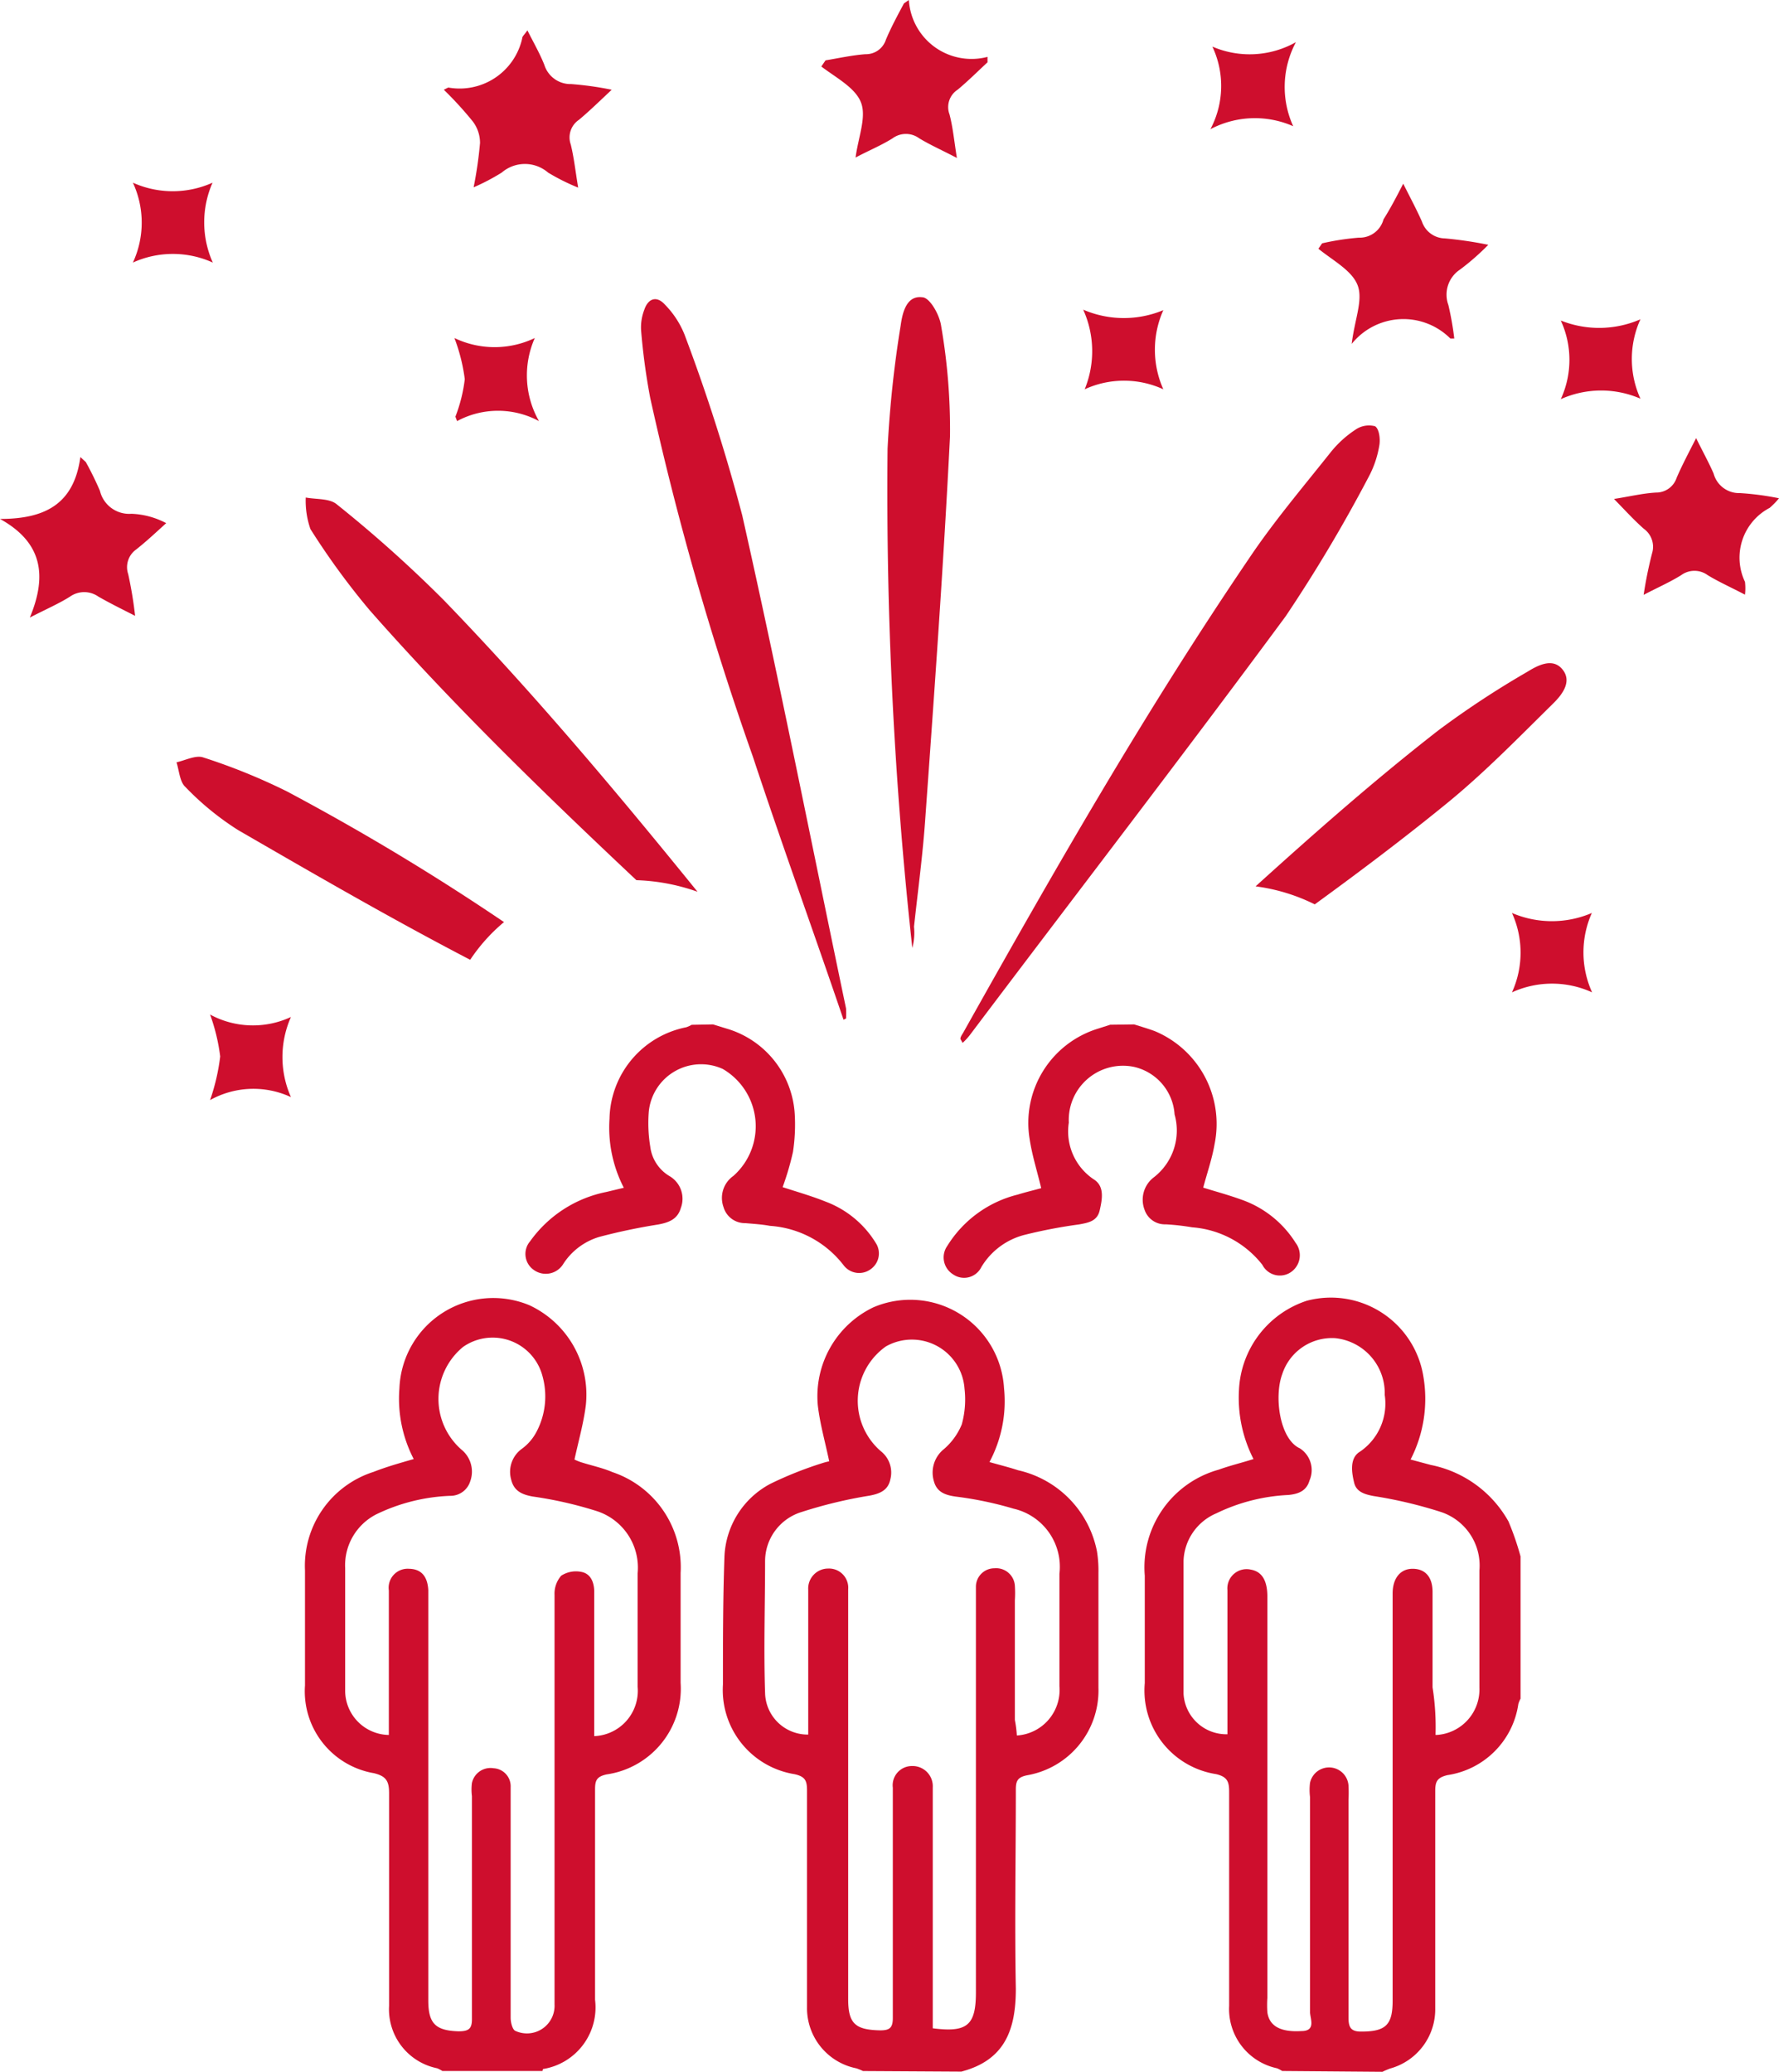
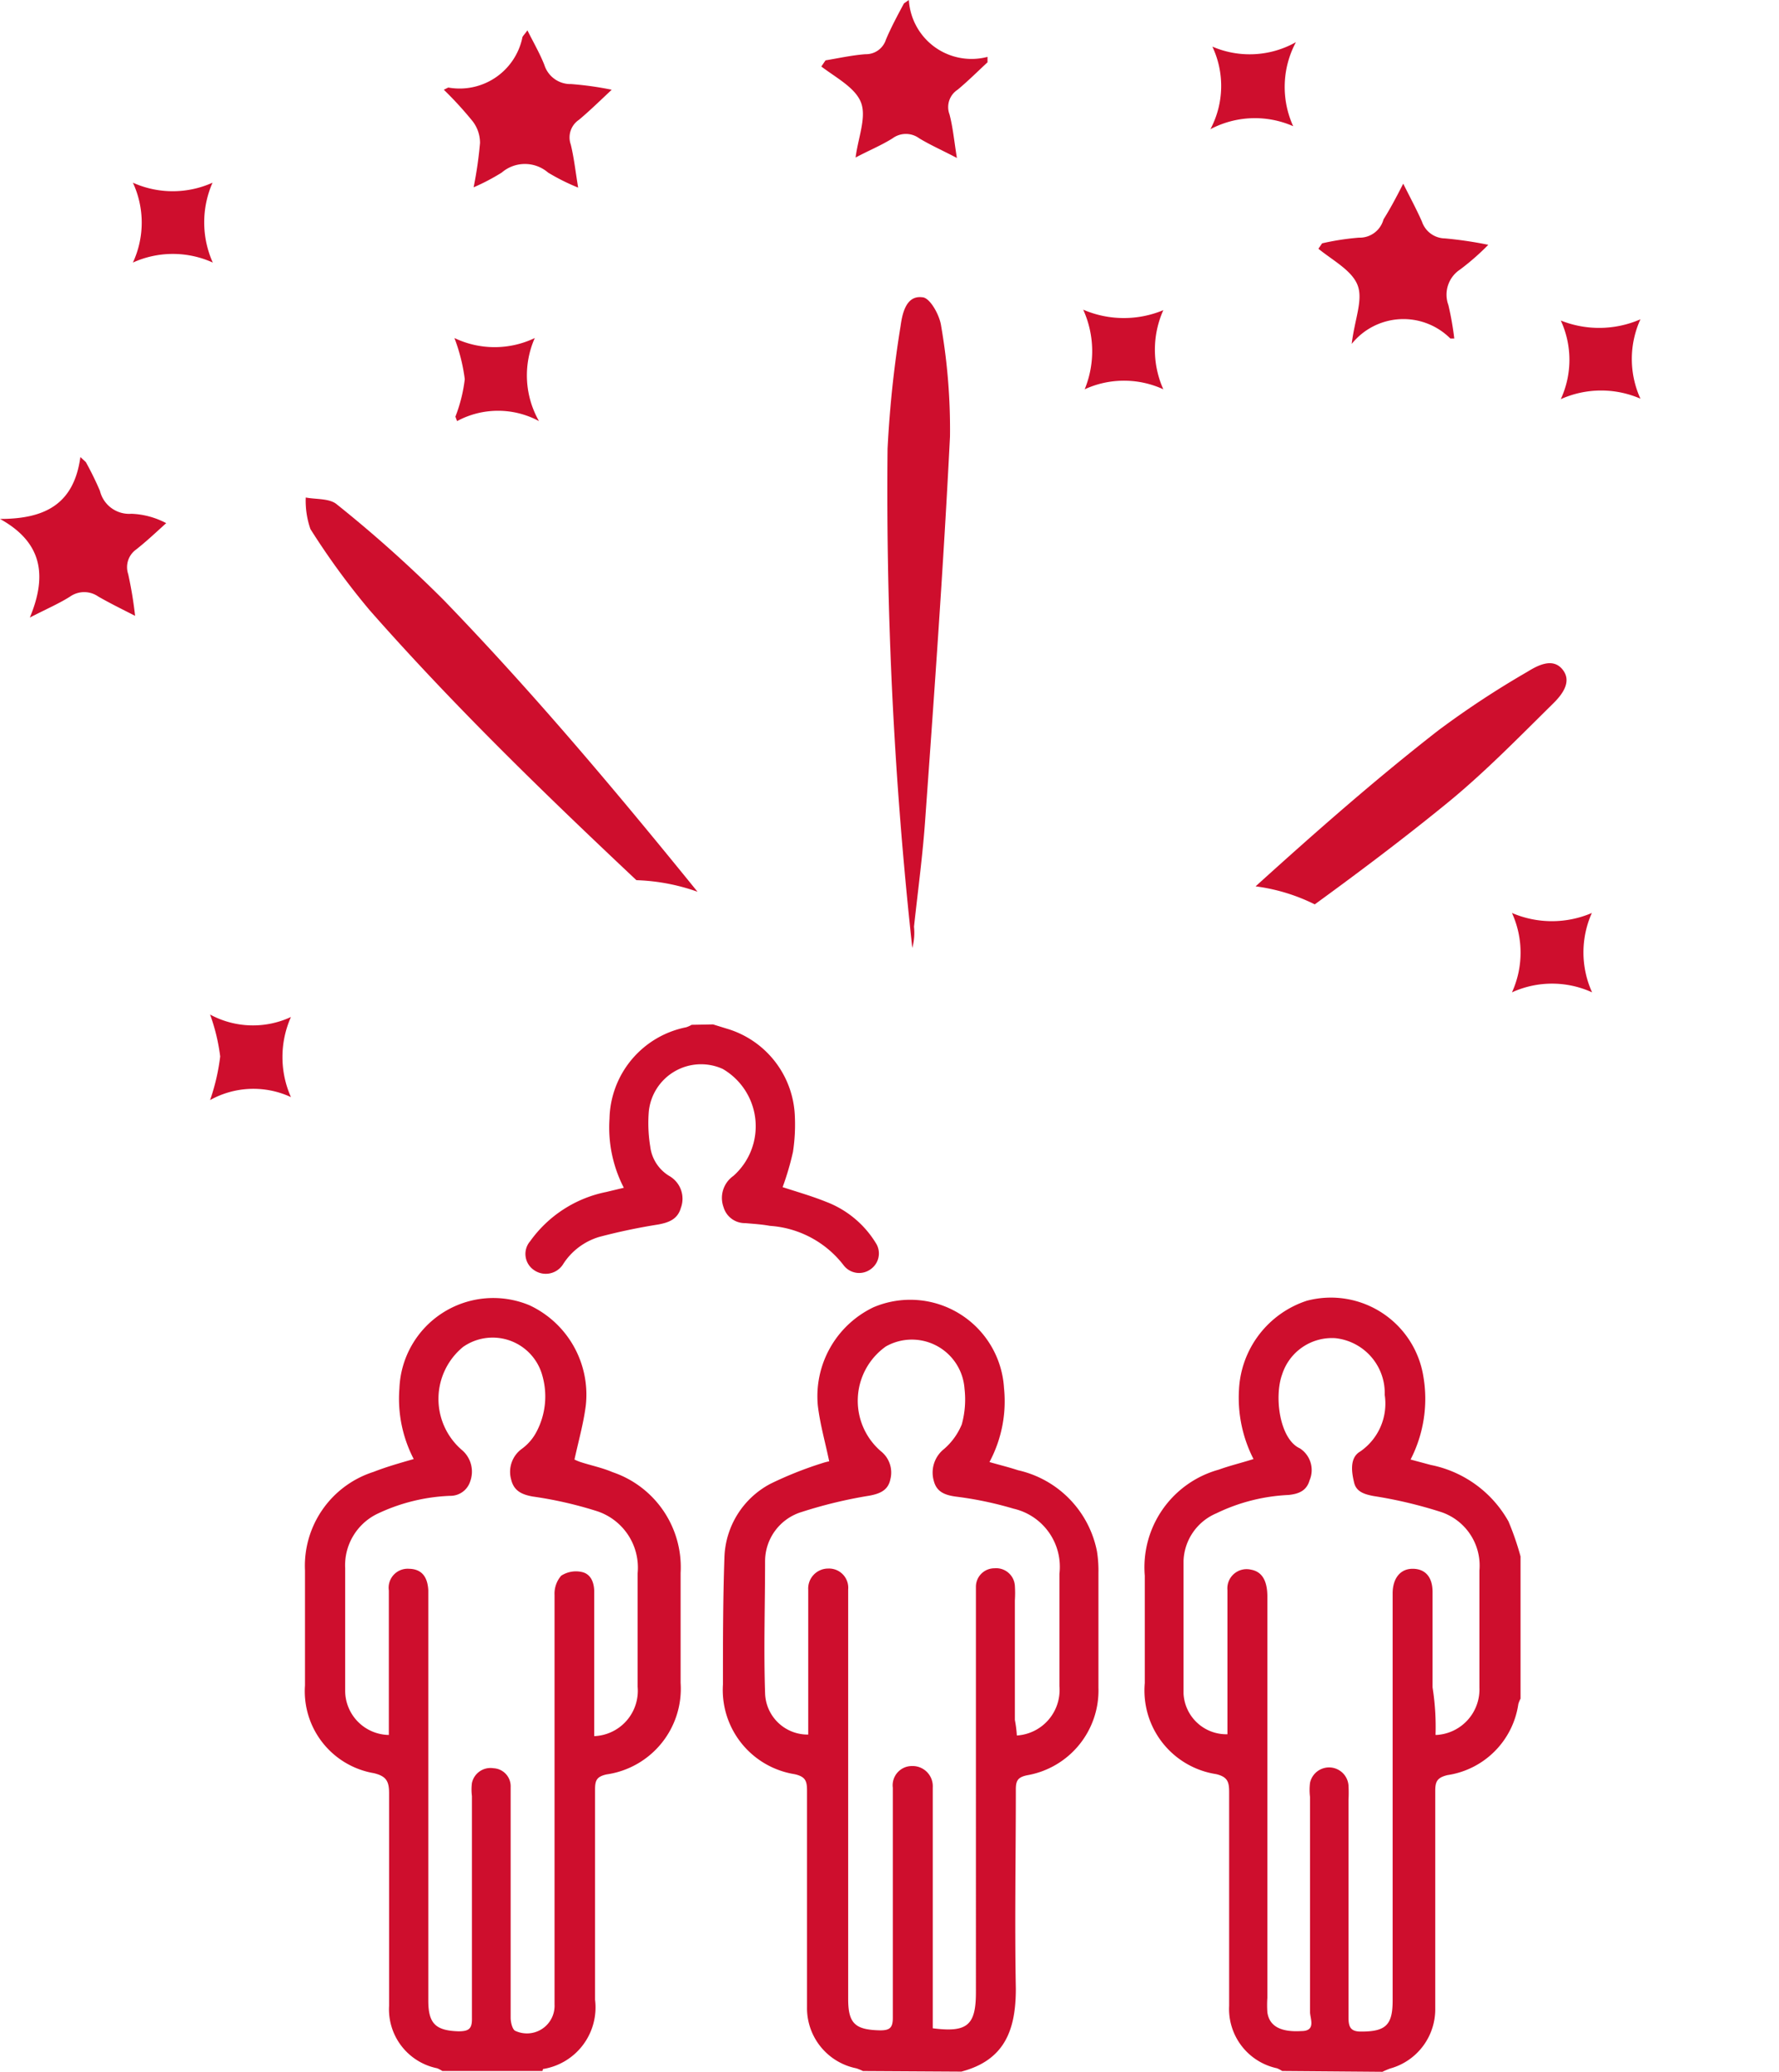
<svg xmlns="http://www.w3.org/2000/svg" width="108.587" height="126.467" viewBox="0 0 108.587 126.467">
  <g id="Group_184" data-name="Group 184" transform="translate(-1054 -1604)">
    <path id="Path_191" data-name="Path 191" d="M54.82,99.841a1.791,1.791,0,0,0-.316-.166,3.7,3.7,0,0,1-2.92-3.808q0-6.524,0-13.049c0-.617-.09-.933-.8-1.1a5.162,5.162,0,0,1-4.35-5.554V69.605a6.186,6.186,0,0,1,4.515-6.472c.662-.241,1.355-.406,2.122-.647a8.2,8.2,0,0,1-.888-4.2,6.02,6.02,0,0,1,4.139-5.463,5.719,5.719,0,0,1,7.119,4.635,8.1,8.1,0,0,1-.783,5.057l1.234.331a7,7,0,0,1,4.741,3.446,17.07,17.07,0,0,1,.737,2.137v8.684a1.641,1.641,0,0,0-.135.331,5.132,5.132,0,0,1-4.319,4.334c-.632.15-.753.391-.753.963V96.018a3.748,3.748,0,0,1-2.754,3.672,4.8,4.8,0,0,0-.467.2Zm9.421-20.513a2.784,2.784,0,0,0,2.619-2.89V69.289a3.446,3.446,0,0,0-2.333-3.567,27.089,27.089,0,0,0-4.124-.978c-.557-.105-1.054-.256-1.189-.813s-.316-1.505.361-1.9a3.552,3.552,0,0,0,1.505-3.462,3.371,3.371,0,0,0-3.01-3.462,3.191,3.191,0,0,0-3.251,2.212c-.5,1.37-.151,3.958,1.084,4.515a1.58,1.58,0,0,1,.587,1.957c-.181.632-.662.828-1.294.888A11.257,11.257,0,0,0,50.8,65.8a3.281,3.281,0,0,0-2,2.89c0,2.709,0,5.4,0,8.112a2.619,2.619,0,0,0,2.679,2.483v-8.8a1.174,1.174,0,0,1,1.43-1.249c.677.12,1.008.662,1.008,1.656V95.371a6.471,6.471,0,0,0,0,.888c.12.858.828,1.219,2.077,1.144.918,0,.527-.768.527-1.159V83.12a3.507,3.507,0,0,1,0-.873,1.189,1.189,0,0,1,2.348.166,8.4,8.4,0,0,1,0,.888V96.575c0,.617.151.873.813.858,1.505,0,1.881-.452,1.881-1.9V70.689c0-.9.452-1.505,1.219-1.505S64,69.681,64,70.6v5.824a15.457,15.457,0,0,1,.181,2.9Z" transform="translate(1077.441 1630.58)" fill="#ce0e2d" />
    <path id="Path_192" data-name="Path 192" d="M20.757,99.833a1.866,1.866,0,0,0-.316-.166,3.672,3.672,0,0,1-2.935-3.808c0-4.334,0-8.654,0-12.988,0-.737-.181-1.038-.933-1.219a5.072,5.072,0,0,1-4.2-5.358q0-3.507,0-7.013a6.02,6.02,0,0,1,4.184-6.02c.768-.3,1.505-.512,2.453-.783a7.992,7.992,0,0,1-.873-4.319,5.734,5.734,0,0,1,7.931-5.072,6.02,6.02,0,0,1,3.446,6.11c-.135,1.084-.436,2.137-.692,3.311a3.162,3.162,0,0,0,.361.15c.647.211,1.324.346,1.957.617A6.125,6.125,0,0,1,35.3,69.432c0,2.242,0,4.515,0,6.712a5.283,5.283,0,0,1-4.515,5.584c-.617.135-.707.376-.707.918V95.484A3.808,3.808,0,0,1,26.9,99.713a.977.977,0,0,0-.03.12ZM17.491,79.32V70.5a1.16,1.16,0,0,1,1.234-1.324c.753.015,1.129.467,1.174,1.309V95.529c0,1.415.452,1.836,1.836,1.881.647,0,.843-.151.828-.813V83.052a3.146,3.146,0,0,1,0-.8,1.159,1.159,0,0,1,1.324-.9A1.1,1.1,0,0,1,24.926,82.5V96.583c0,.271.105.722.286.8a1.686,1.686,0,0,0,2.393-1.61v-25a1.671,1.671,0,0,1,.406-1.174,1.656,1.656,0,0,1,1.264-.226c.542.12.753.632.753,1.219v8.8a2.769,2.769,0,0,0,2.649-3.01V69.447a3.627,3.627,0,0,0-2.543-3.808,24.2,24.2,0,0,0-3.853-.873c-.677-.12-1.159-.346-1.324-1.038a1.731,1.731,0,0,1,.662-1.881,3.01,3.01,0,0,0,.888-1.038,4.62,4.62,0,0,0,.361-3.4,3.145,3.145,0,0,0-4.846-1.776,4.109,4.109,0,0,0-.09,6.276,1.731,1.731,0,0,1,.527,1.926,1.264,1.264,0,0,1-1.219.888,11.3,11.3,0,0,0-4.515,1.129,3.492,3.492,0,0,0-1.9,3.281v7.45A2.709,2.709,0,0,0,17.491,79.32Z" transform="translate(1060.243 1630.588)" fill="#ce0e2d" />
    <path id="Path_193" data-name="Path 193" d="M37.872,99.8a3.238,3.238,0,0,0-.406-.166,3.747,3.747,0,0,1-3.01-3.732V82.7c0-.587-.075-.873-.768-1.023A5.207,5.207,0,0,1,29.324,76.2c0-2.574,0-5.162.09-7.736a5.268,5.268,0,0,1,2.814-4.515,22.77,22.77,0,0,1,3.13-1.249,3.911,3.911,0,0,1,.452-.12c-.241-1.159-.557-2.258-.692-3.386a6.02,6.02,0,0,1,3.4-6.02,5.734,5.734,0,0,1,7.962,4.936,7.871,7.871,0,0,1-.888,4.515c.632.181,1.189.316,1.746.5a6.321,6.321,0,0,1,4.816,4.952,7.525,7.525,0,0,1,.09,1.324v7a5.253,5.253,0,0,1-4.35,5.343c-.587.12-.692.346-.692.873,0,4.049-.075,8.112,0,12.161,0,2.559-.707,4.365-3.326,5.057Zm9.391-20.483a2.784,2.784,0,0,0,2.6-3.01q0-3.431,0-6.863a3.642,3.642,0,0,0-2.8-3.973,21.806,21.806,0,0,0-3.522-.737c-.647-.09-1.159-.271-1.339-.933a1.836,1.836,0,0,1,.617-1.972,3.988,3.988,0,0,0,1.084-1.505,5.719,5.719,0,0,0,.166-2.182,3.221,3.221,0,0,0-4.8-2.574,4.064,4.064,0,0,0-.3,6.4,1.656,1.656,0,0,1,.572,1.716c-.135.662-.632.873-1.279.993a27.992,27.992,0,0,0-4.124.993,3.145,3.145,0,0,0-2.242,3.01c0,2.679-.09,5.358,0,8.037a2.6,2.6,0,0,0,2.634,2.543q0-.361,0-.722V70.42a1.219,1.219,0,0,1,1.219-1.294,1.174,1.174,0,0,1,1.219,1.279v25c0,1.505.436,1.881,1.957,1.911.572,0,.768-.151.768-.753V82.505a1.174,1.174,0,0,1,1.159-1.324,1.234,1.234,0,0,1,1.279,1.309v14.7c2.107.271,2.634-.181,2.634-2.2V70.239a1.129,1.129,0,0,1,1.129-1.129,1.144,1.144,0,0,1,1.249,1.069,6.666,6.666,0,0,1,0,.888v7.3a7.106,7.106,0,0,1,.12.948Z" transform="translate(1068.803 1630.624)" fill="#ce0e2d" />
-     <path id="Path_194" data-name="Path 194" d="M49.9,41.55c.421.135.843.256,1.249.406a6.14,6.14,0,0,1,3.657,6.908c-.151.888-.452,1.746-.692,2.649.722.226,1.505.436,2.3.722a6.4,6.4,0,0,1,3.341,2.649,1.249,1.249,0,0,1-.316,1.806,1.2,1.2,0,0,1-1.716-.467,6.02,6.02,0,0,0-4.289-2.288,14.243,14.243,0,0,0-1.61-.181,1.309,1.309,0,0,1-1.294-.9,1.716,1.716,0,0,1,.572-1.972,3.612,3.612,0,0,0,1.264-3.838,3.191,3.191,0,0,0-2.468-2.9,3.311,3.311,0,0,0-3.988,3.4A3.522,3.522,0,0,0,47.42,51c.692.421.527,1.234.376,1.9s-.692.753-1.249.858a30.591,30.591,0,0,0-3.311.632,4.319,4.319,0,0,0-2.664,1.972,1.174,1.174,0,0,1-1.716.452,1.219,1.219,0,0,1-.361-1.746,7.043,7.043,0,0,1,4.3-3.13c.482-.15.993-.271,1.43-.391-.241-1.023-.557-2-.707-3.01a6.02,6.02,0,0,1,4.169-6.727l.753-.241Z" transform="translate(1073.328 1624.984)" fill="#ce0e2d" />
    <path id="Path_195" data-name="Path 195" d="M32.763,41.55l.828.256a5.794,5.794,0,0,1,4.154,5.177,11.077,11.077,0,0,1-.105,2.348,16.9,16.9,0,0,1-.632,2.152c.873.286,1.776.542,2.634.888a6.1,6.1,0,0,1,3.1,2.6A1.174,1.174,0,0,1,42.4,56.48a1.189,1.189,0,0,1-1.656-.211,6.2,6.2,0,0,0-4.515-2.423c-.482-.09-.978-.12-1.505-.166A1.355,1.355,0,0,1,33.4,52.7a1.64,1.64,0,0,1,.6-1.9,4.049,4.049,0,0,0-.647-6.532,3.206,3.206,0,0,0-4.515,2.619,8.864,8.864,0,0,0,.09,2.122,2.438,2.438,0,0,0,1.159,1.791,1.6,1.6,0,0,1,.707,1.957c-.2.692-.737.888-1.385,1.008a36.03,36.03,0,0,0-3.582.753,3.958,3.958,0,0,0-2.2,1.64,1.249,1.249,0,0,1-1.791.391,1.189,1.189,0,0,1-.241-1.761,7.525,7.525,0,0,1,4.651-3.01l1.069-.256a8.022,8.022,0,0,1-.873-4.229,5.809,5.809,0,0,1,4.681-5.569,1.655,1.655,0,0,0,.331-.15Z" transform="translate(1064.762 1624.984)" fill="#ce0e2d" />
-     <path id="Path_196" data-name="Path 196" d="M38.358,56.119c-1.821-5.358-3.763-10.7-5.538-16.074a186.277,186.277,0,0,1-6.261-21.883A39.311,39.311,0,0,1,26,14.009a3.01,3.01,0,0,1,.2-1.234c.241-.707.768-.858,1.264-.3a5.539,5.539,0,0,1,1.189,1.821,111.366,111.366,0,0,1,3.522,11.032c2.258,10.023,4.244,20.107,6.336,30.1a4.516,4.516,0,0,1,0,.617Z" transform="translate(1067.129 1610.128)" fill="#ce0e2d" />
    <path id="Path_197" data-name="Path 197" d="M32.582,43.538a12.281,12.281,0,0,1,3.732.707c-4.952-6.11-9.993-12.115-15.487-17.8A78.622,78.622,0,0,0,14.3,20.6c-.436-.376-1.264-.3-1.9-.421a5.251,5.251,0,0,0,.286,1.926,45.06,45.06,0,0,0,3.627,4.967C21.445,32.9,26.969,38.255,32.582,43.538Z" transform="translate(1060.262 1614.191)" fill="#ce0e2d" />
-     <path id="Path_198" data-name="Path 198" d="M38.95,54.712c0-.151.135-.3.211-.452C44.669,44.433,50.238,34.7,56.589,25.349c1.505-2.242,3.281-4.334,4.967-6.457a6.547,6.547,0,0,1,1.505-1.37,1.45,1.45,0,0,1,1.2-.211c.256.166.331.8.256,1.189a6.2,6.2,0,0,1-.677,1.957A91.547,91.547,0,0,1,58.8,28.916C52.465,37.495,45.948,45.953,39.507,54.5a3.945,3.945,0,0,1-.421.452Z" transform="translate(1073.671 1612.709)" fill="#ce0e2d" />
    <path id="Path_199" data-name="Path 199" d="M69.627,27.246c-.6-.692-1.505-.2-2.122.181a55.686,55.686,0,0,0-5.4,3.552c-3.868,3.01-7.525,6.231-11.182,9.542a11.363,11.363,0,0,1,3.612,1.1c2.709-1.972,5.388-3.988,7.992-6.11,2.318-1.881,4.425-4.049,6.547-6.14C69.612,28.842,70.29,28.014,69.627,27.246Z" transform="translate(1079.716 1617.585)" fill="#ce0e2d" />
    <path id="Path_200" data-name="Path 200" d="M37.51,51.781A255.66,255.66,0,0,1,36,21.3a67.879,67.879,0,0,1,.8-7.525c.105-.752.346-1.836,1.309-1.716.467,0,1.069,1.084,1.159,1.746a36.9,36.9,0,0,1,.542,6.758c-.391,7.766-.948,15.517-1.505,23.268-.151,2.227-.452,4.44-.692,6.652A3.625,3.625,0,0,1,37.51,51.781Z" transform="translate(1072.176 1610.087)" fill="#ce0e2d" />
-     <path id="Path_201" data-name="Path 201" d="M27.147,40.786A145.849,145.849,0,0,0,13.9,32.81a36.978,36.978,0,0,0-5.117-2.077c-.452-.151-1.084.181-1.625.3.166.527.2,1.2.542,1.505a17.217,17.217,0,0,0,3.221,2.634c4.681,2.709,9.361,5.418,14.162,7.916a10.776,10.776,0,0,1,2.062-2.3Z" transform="translate(1057.616 1619.501)" fill="#ce0e2d" />
    <path id="Path_202" data-name="Path 202" d="M38.653,0a3.838,3.838,0,0,0,1.58,2.872,3.838,3.838,0,0,0,3.221.6v.331c-.6.557-1.189,1.144-1.821,1.671a1.264,1.264,0,0,0-.5,1.505c.211.8.286,1.64.452,2.664-.858-.452-1.61-.783-2.3-1.2a1.37,1.37,0,0,0-1.625,0c-.692.436-1.505.768-2.258,1.174.15-1.2.677-2.453.331-3.356s-1.505-1.505-2.423-2.2l.256-.376c.813-.135,1.625-.316,2.438-.376a1.279,1.279,0,0,0,1.249-.888c.316-.753.722-1.505,1.1-2.212Z" transform="translate(1070.822 1604)" fill="#ce0e2d" />
    <path id="Path_203" data-name="Path 203" d="M58.647,7.45c.452.9.828,1.6,1.144,2.318a1.505,1.505,0,0,0,1.4,1.023,23.855,23.855,0,0,1,2.649.391,15.079,15.079,0,0,1-1.716,1.505,1.836,1.836,0,0,0-.722,2.167,18.165,18.165,0,0,1,.361,2.047h-.241a4.048,4.048,0,0,0-6.02.331c.181-1.505.707-2.679.361-3.582s-1.505-1.505-2.393-2.227l.226-.331a15.637,15.637,0,0,1,2.242-.346,1.505,1.505,0,0,0,1.505-1.114C57.85,8.985,58.226,8.278,58.647,7.45Z" transform="translate(1081.003 1607.762)" fill="#ce0e2d" />
    <path id="Path_204" data-name="Path 204" d="M5.237,18.841A19.279,19.279,0,0,1,6.1,20.6,1.836,1.836,0,0,0,8.022,22a4.921,4.921,0,0,1,2.122.572c-.6.542-1.189,1.1-1.836,1.61a1.324,1.324,0,0,0-.482,1.505,24.819,24.819,0,0,1,.421,2.543c-.858-.436-1.505-.753-2.242-1.174a1.505,1.505,0,0,0-1.731,0c-.662.421-1.4.737-2.453,1.279,1.084-2.6.737-4.605-1.821-6.02,2.769,0,4.515-.918,4.906-3.778Z" transform="translate(1054 1613.363)" fill="#ce0e2d" />
    <path id="Path_205" data-name="Path 205" d="M18,4.857l.271-.135a3.913,3.913,0,0,0,4.515-3.01c0-.12.135-.211.316-.482.391.783.768,1.43,1.038,2.122a1.671,1.671,0,0,0,1.64,1.159,19.891,19.891,0,0,1,2.468.346c-.783.737-1.37,1.309-2,1.836a1.294,1.294,0,0,0-.5,1.505c.2.813.286,1.64.452,2.634a12.778,12.778,0,0,1-1.836-.918,2.167,2.167,0,0,0-2.829,0,12.974,12.974,0,0,1-1.716.9,24.787,24.787,0,0,0,.391-2.709,2.167,2.167,0,0,0-.452-1.325A22.154,22.154,0,0,0,18,4.857Z" transform="translate(1063.09 1604.621)" fill="#ce0e2d" />
-     <path id="Path_206" data-name="Path 206" d="M75.529,21.442a4.785,4.785,0,0,1-.572.587,3.431,3.431,0,0,0-1.505,4.515,3.371,3.371,0,0,1,0,.783c-.828-.436-1.58-.768-2.273-1.189a1.37,1.37,0,0,0-1.625,0c-.677.421-1.4.737-2.288,1.2a24.953,24.953,0,0,1,.512-2.528,1.355,1.355,0,0,0-.5-1.505c-.6-.527-1.129-1.114-1.821-1.821.963-.151,1.761-.346,2.574-.391a1.309,1.309,0,0,0,1.249-.9c.331-.768.722-1.505,1.189-2.423.406.828.783,1.505,1.069,2.167a1.61,1.61,0,0,0,1.61,1.189A17.429,17.429,0,0,1,75.529,21.442Z" transform="translate(1087.059 1612.974)" fill="#ce0e2d" />
    <path id="Path_207" data-name="Path 207" d="M54.147,6.842a5.809,5.809,0,0,0-5.057.181,5.629,5.629,0,0,0,.12-5.042,5.749,5.749,0,0,0,5.1-.271,5.794,5.794,0,0,0-.166,5.132Z" transform="translate(1078.791 1604.864)" fill="#ce0e2d" />
    <path id="Path_208" data-name="Path 208" d="M66.211,41.876a5.885,5.885,0,0,0-4.891,0,5.854,5.854,0,0,0,0-4.846,6.186,6.186,0,0,0,4.876,0,5.9,5.9,0,0,0,.015,4.846Z" transform="translate(1084.968 1622.701)" fill="#ce0e2d" />
    <path id="Path_209" data-name="Path 209" d="M8.52,46.372a12.7,12.7,0,0,0,.617-2.664A11.709,11.709,0,0,0,8.52,41.15a5.493,5.493,0,0,0,4.936.15,6.02,6.02,0,0,0,0,4.891,5.433,5.433,0,0,0-4.936.181Z" transform="translate(1058.303 1624.781)" fill="#ce0e2d" />
    <path id="Path_210" data-name="Path 210" d="M18.49,18.511a9.376,9.376,0,0,0,.572-2.288,10.941,10.941,0,0,0-.632-2.513,5.674,5.674,0,0,0,4.906,0,5.644,5.644,0,0,0,.256,5.072,5.268,5.268,0,0,0-5,0Z" transform="translate(1063.307 1610.924)" fill="#ce0e2d" />
    <path id="Path_211" data-name="Path 211" d="M48.821,12.59a5.93,5.93,0,0,0,0,4.831,5.749,5.749,0,0,0-4.8,0,6.14,6.14,0,0,0-.09-4.861A6.261,6.261,0,0,0,48.821,12.59Z" transform="translate(1076.186 1610.343)" fill="#ce0e2d" />
-     <path id="Path_212" data-name="Path 212" d="M63.3,17.826a5.734,5.734,0,0,0,0-4.8,6.306,6.306,0,0,0,4.861-.075,5.855,5.855,0,0,0,0,4.846A6.02,6.02,0,0,0,63.3,17.826Z" transform="translate(1085.968 1610.54)" fill="#ce0e2d" />
+     <path id="Path_212" data-name="Path 212" d="M63.3,17.826a5.734,5.734,0,0,0,0-4.8,6.306,6.306,0,0,0,4.861-.075,5.855,5.855,0,0,0,0,4.846A6.02,6.02,0,0,0,63.3,17.826" transform="translate(1085.968 1610.54)" fill="#ce0e2d" />
    <path id="Path_213" data-name="Path 213" d="M10.266,12.286a5.9,5.9,0,0,0-4.876,0,5.794,5.794,0,0,0,0-4.876,5.93,5.93,0,0,0,4.861,0,6.02,6.02,0,0,0,.015,4.876Z" transform="translate(1056.722 1607.742)" fill="#ce0e2d" />
  </g>
</svg>